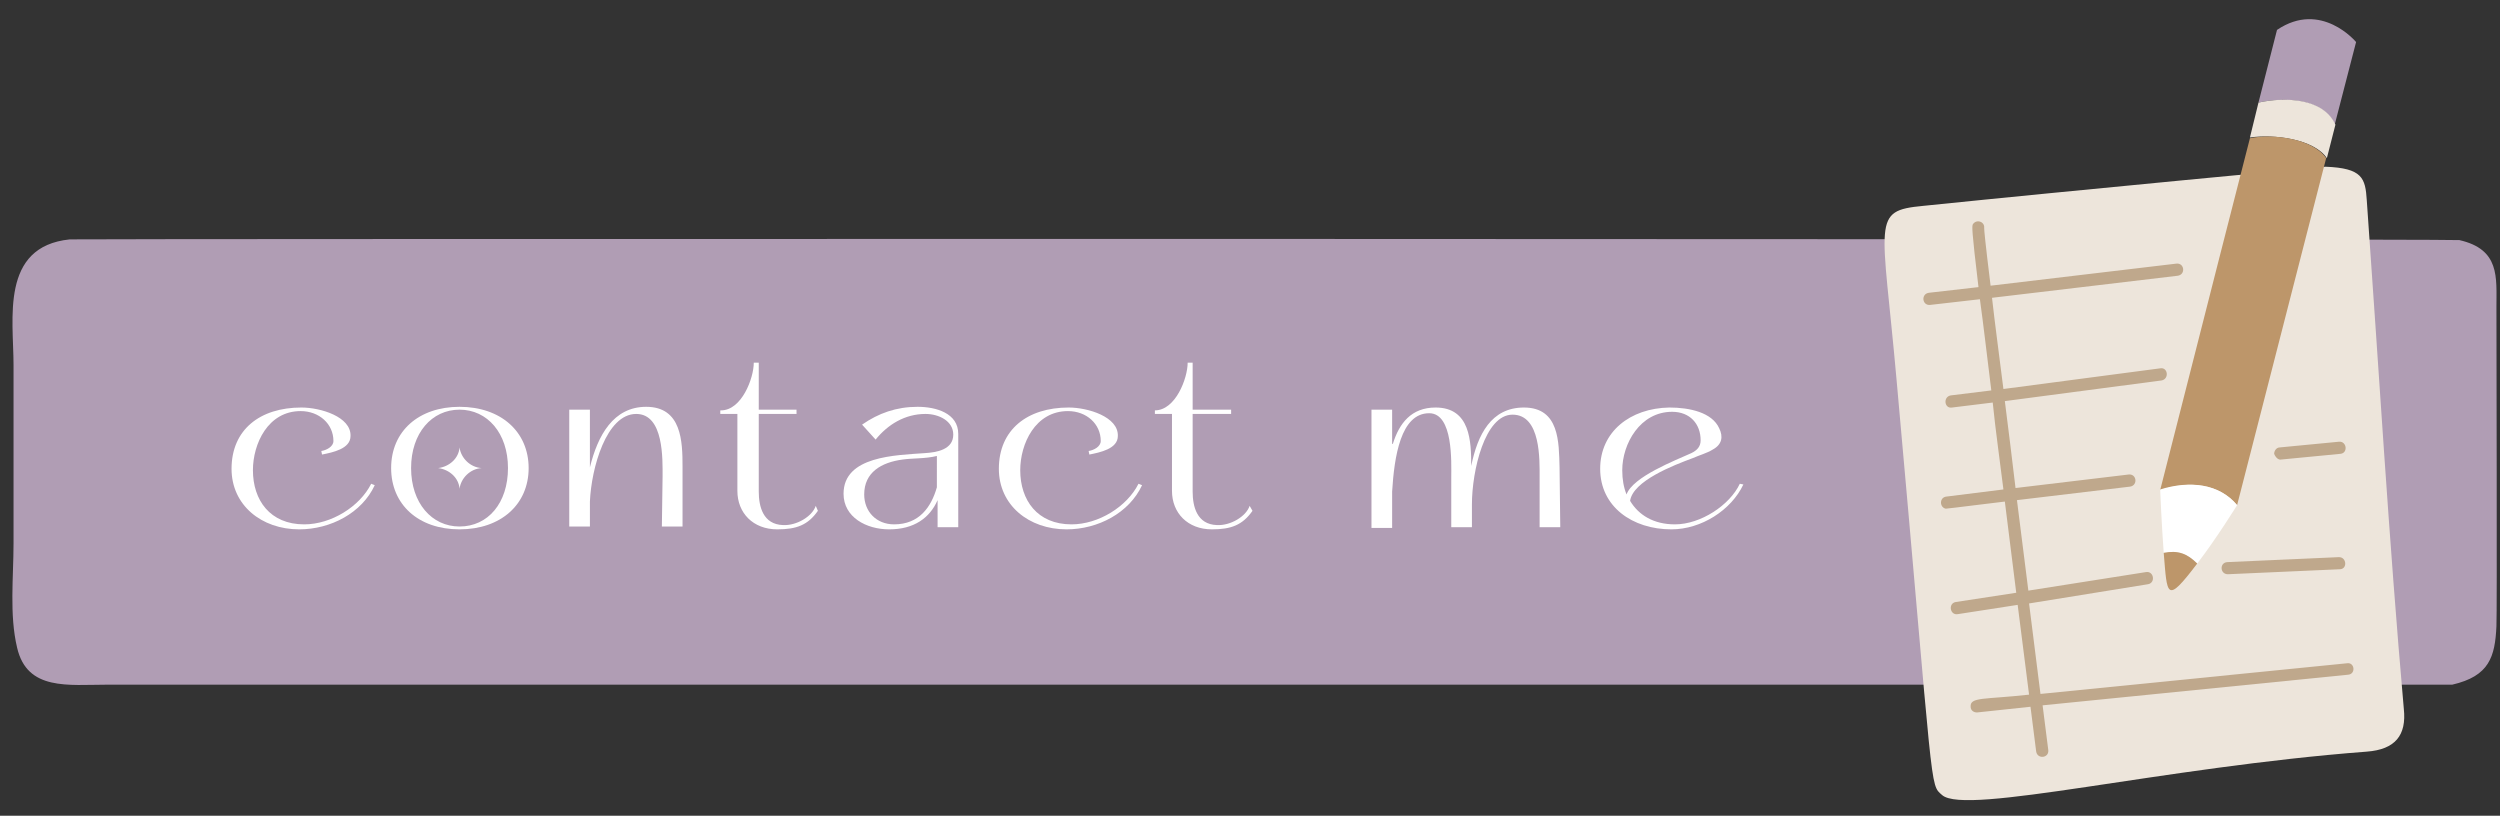
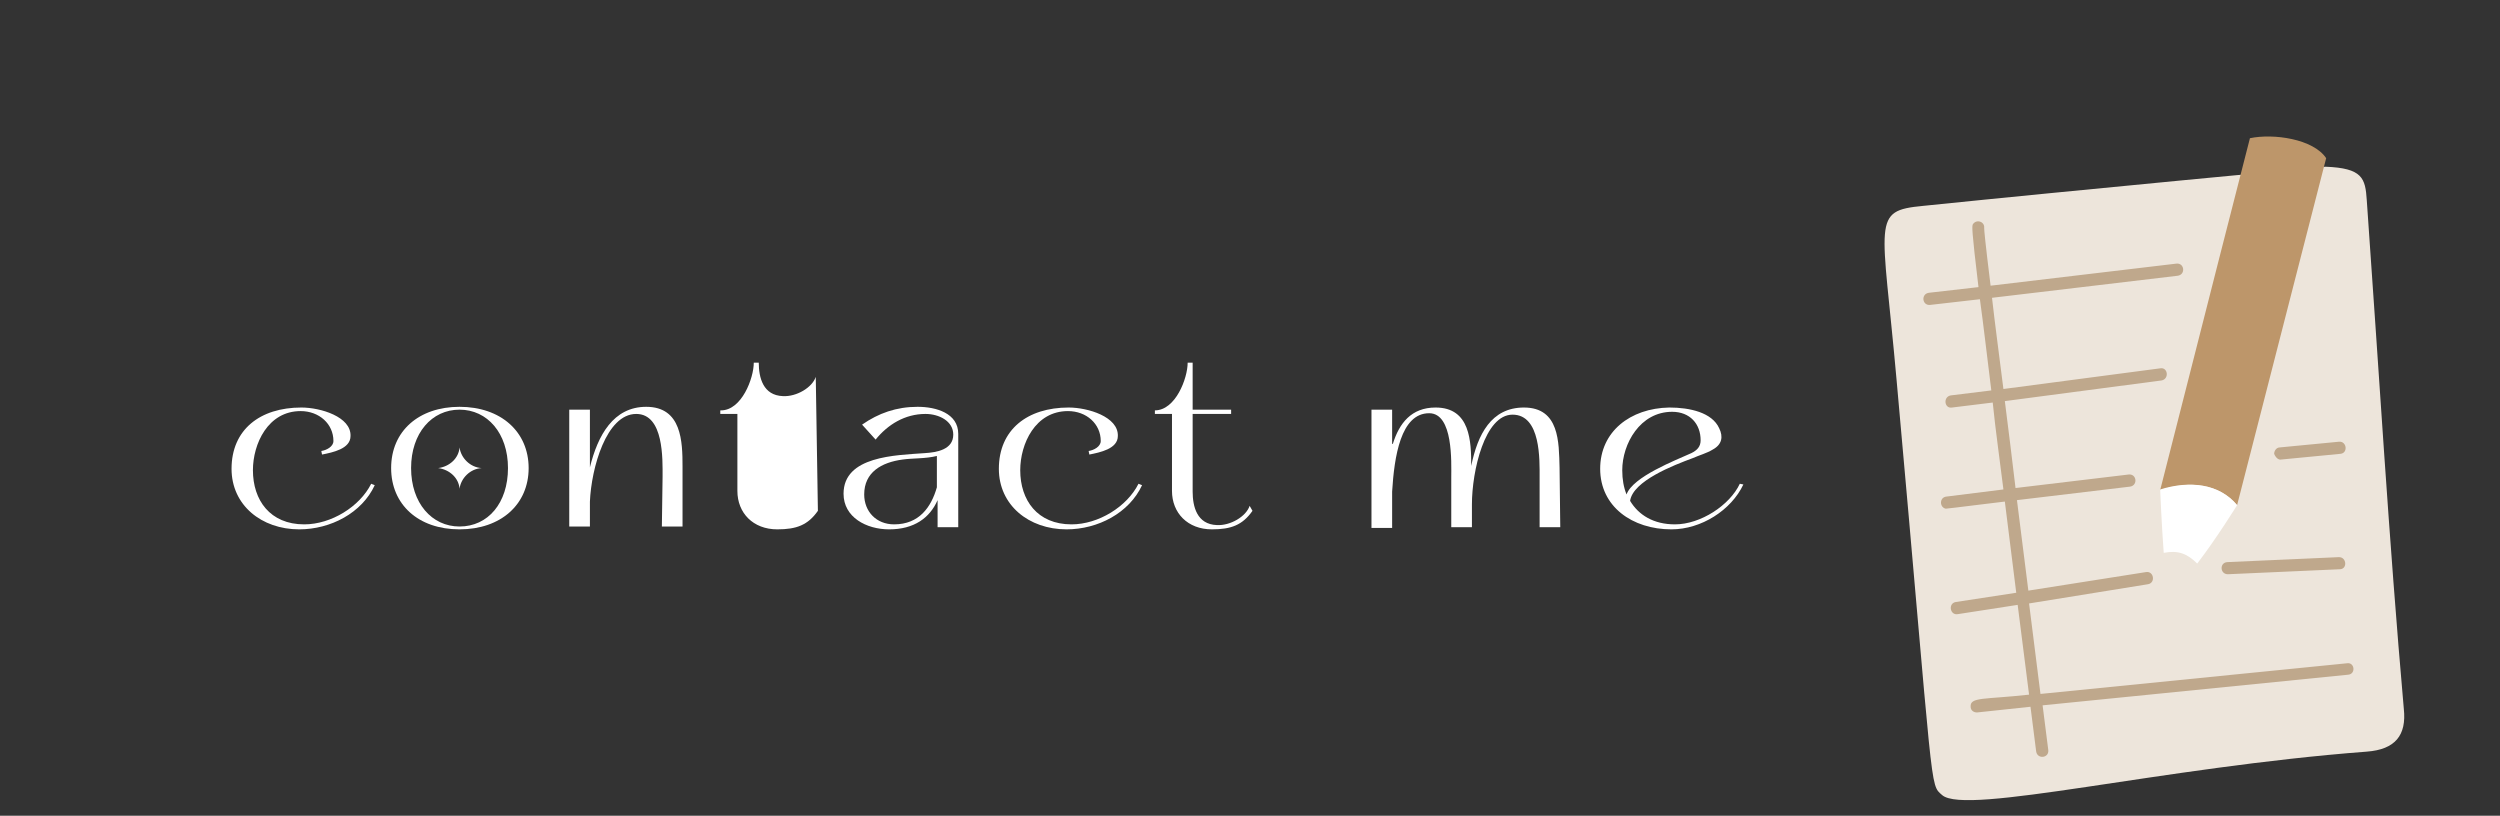
<svg xmlns="http://www.w3.org/2000/svg" fill="#b09db4" height="114.5" preserveAspectRatio="xMidYMid meet" version="1" viewBox="-1.8 -2.7 350.9 114.5" width="350.9" zoomAndPan="magnify">
  <rect x="-1.8" y="-2.7" width="350.9" height="114.5" fill="#333333" stroke="none" />
  <g>
    <g id="change1_1">
-       <path d="M348.6,40.4c0-4.2,0.5-8.1-5.2-9.4C342.8,30.8,8.5,30.8,8,30.9c-9.8,1-7.9,11.2-7.9,17.6c0,8.5,0,16.6,0,25.1 c0,4.7-0.6,10,0.5,14.6c1.4,6.1,7.2,5.2,12.7,5.2c10.2,0,20.3,0,30.5,0c0.2,0,298.5,0,298.6,0c5.2-1.2,6-3.9,6.2-8.2 C348.7,83.8,348.6,44.5,348.6,40.4z" />
-     </g>
+       </g>
    <g fill="#ffffff" id="change2_2">
      <path d="M50.8,65.4c-1.8,3.9-6.2,6.2-10.6,6.2c-5.3,0-9.5-3.4-9.5-8.5c0-5.5,4-8.6,9.8-8.6c2.7,0,7,1.3,6.9,4 c0,1.8-2.5,2.3-4,2.6l-0.1-0.5c0.7-0.1,1.7-0.6,1.7-1.4c0-2.4-2-4.2-4.6-4.2c-4.6,0-6.7,4.6-6.7,8.3c0,4.2,2.4,7.6,7.2,7.6 c3.8,0,7.8-2.5,9.4-5.7L50.8,65.4z" />
      <path d="M72.4,63c0,5.1-3.9,8.6-9.7,8.6c-5.8,0-9.6-3.5-9.6-8.6c0-5.2,3.9-8.6,9.6-8.6 C68.5,54.4,72.4,57.9,72.4,63z M69.5,63c0-4.9-2.9-8.2-6.8-8.2c-3.9,0-6.8,3.3-6.8,8.2c0,4.9,2.9,8.2,6.8,8.2 C66.7,71.2,69.5,67.9,69.5,63z M65.8,63c-1.6,0.1-2.9,1.4-3.1,2.9c-0.1-1.5-1.4-2.7-3-2.9c1.6-0.2,2.9-1.4,3-2.9 C62.9,61.6,64.2,62.9,65.8,63z" />
      <path d="M81,62.9c1.1-4.5,3.3-8.5,7.9-8.5c5,0,5.1,4.9,5.1,8.4v8.4h-2.9l0.1-7c0-2.4,0.2-8.8-3.7-8.8 c-4.2,0-6.3,7.6-6.5,12.3l0,3.5h-2.9V54.8H81V62.9z" />
-       <path d="M99.4,54.9c2.9,0,4.6-4.5,4.6-6.7l0.7,0v18.1c0,2.1,0.6,4.6,3.4,4.7c1.9,0.1,4.1-1.2,4.6-2.7L113,69 c-1.4,2-3,2.6-5.7,2.6c-3.4,0-5.6-2.3-5.6-5.4V55.4h-2.4V54.9z M102.3,54.8h7.7v0.6h-7.7V54.8z" />
+       <path d="M99.4,54.9c2.9,0,4.6-4.5,4.6-6.7l0.7,0c0,2.1,0.6,4.6,3.4,4.7c1.9,0.1,4.1-1.2,4.6-2.7L113,69 c-1.4,2-3,2.6-5.7,2.6c-3.4,0-5.6-2.3-5.6-5.4V55.4h-2.4V54.9z M102.3,54.8h7.7v0.6h-7.7V54.8z" />
      <path d="M127,54.4c2.6,0,5.7,0.9,5.7,3.8c0,0.1,0,0.1,0,0.2v12.9h-2.9v-3.8c-1.1,2.5-3.3,4.1-6.8,4.1 c-3.2,0-6.4-1.7-6.4-5c0-5.3,7.3-5.4,11.4-5.7c1.7-0.1,4-0.5,4-2.6c0-1.9-2-2.9-3.9-2.9c-2.9,0-5.3,1.5-7,3.6l-1.9-2.1 C121.5,55.3,124,54.4,127,54.4z M129.7,61.3c-1.6,0.4-3.4,0.3-4.8,0.5c-3,0.4-5.4,1.8-5.4,4.9c0,2.4,1.7,4.2,4.2,4.2 c3.5,0,5.2-2.4,6-5.2L129.7,61.3z" />
      <path d="M158.5,65.4c-1.8,3.9-6.2,6.2-10.6,6.2c-5.3,0-9.5-3.4-9.5-8.5c0-5.5,4-8.6,9.8-8.6c2.7,0,7,1.3,6.9,4 c0,1.8-2.5,2.3-4,2.6l-0.1-0.5c0.7-0.1,1.7-0.6,1.7-1.4c0-2.4-2-4.2-4.6-4.2c-4.6,0-6.7,4.6-6.7,8.3c0,4.2,2.4,7.6,7.2,7.6 c3.8,0,7.8-2.5,9.4-5.7L158.5,65.4z" />
      <path d="M160.3,54.9c2.9,0,4.6-4.5,4.6-6.7l0.7,0v18.1c0,2.1,0.6,4.6,3.4,4.7c1.9,0.1,4.1-1.2,4.6-2.7L174,69 c-1.4,2-3,2.6-5.7,2.6c-3.4,0-5.6-2.3-5.6-5.4V55.4h-2.4V54.9z M163.3,54.8h7.7v0.6h-7.7V54.8z" />
      <path d="M193.7,59.6c0.9-2.9,2.6-5.1,6-5.1c4.9,0,5,4.8,5,8.2c0.9-4.4,2.8-8.2,7.4-8.2c5,0,4.9,4.9,5,8.4l0.1,8.4 h-2.9l0-7c0-2.4,0.2-8.8-3.8-8.8c-3.9,0-5.7,7.9-5.7,12.6v3.2h-2.9v-7c0-2.1,0.3-9-3.1-9c-4,0-4.9,6.1-5.2,11l0,5.1h-2.9V54.8h2.9 V59.6z" />
      <path d="M242.9,65.3c-1.7,3.6-5.9,6.3-10.1,6.3c-5.5,0-10-3.2-10-8.5c0-5.2,4.2-8.5,9.7-8.6c2.9,0,6,0.7,7,2.9 c0.6,1.2,0.4,2.3-0.9,3c-0.8,0.5-1.9,0.8-2.8,1.2c-2.7,1-8.4,3.2-8.8,6c1.2,2,3.3,3.3,6.3,3.3c3.6,0,7.7-2.7,9.1-5.7L242.9,65.3z M235.6,60.9c0.8-0.4,1.3-0.9,1.3-1.8c0-2.3-1.5-4-4-4c-4.5,0-7,4.5-7,8.2c0,1.3,0.2,2.4,0.6,3.4 C227.4,64.2,233.4,61.9,235.6,60.9z" />
    </g>
    <g>
      <g>
        <g id="change3_2">
          <path d="M335.6,96.8c-2.1-23.8-3.5-47.6-5.2-71.4c-0.2-3.1-0.6-4.5-5.8-4.7c0,0-35.1,3.3-56.5,5.5 c-7.3,0.7-5.7,1.9-3.7,24.4c5.3,58.8,4.6,56.7,6.4,58.3c3.3,2.9,30.7-3.9,59.6-6.1C334.4,102.5,336,100.5,335.6,96.8z" fill="#ede5db" />
        </g>
        <g id="change4_1">
          <path d="M327.8,92l-42.9,4.3c0.5,3.9,0.8,6.3,0.8,6.3c0.1,1.1-1.5,1.3-1.7,0.2c0,0-0.3-2.4-0.8-6.3l-7.5,0.8 c-0.5,0-0.9-0.3-0.9-0.8c-0.1-1.4,1.9-1,8.2-1.7l-1.6-12.6l-8.4,1.3c-1.1,0.2-1.4-1.5-0.3-1.7l8.5-1.3l-1.6-12.8 c-0.2,0-8,1-8.3,1c-0.9-0.2-0.9-1.6,0.1-1.7l8-1c-0.5-4.1-1.1-8.2-1.5-12.2l-5.7,0.7c-1.1,0.2-1.3-1.5-0.2-1.7l5.7-0.7 c-0.6-4.8-1.1-9.2-1.6-12.8l-7,0.8c-1.1,0.1-1.3-1.5-0.2-1.7l7-0.8c-1-8.3-0.9-8.5-0.8-8.8c0.5-0.8,1.7-0.4,1.6,0.5 c0,0.3,0.1,1.6,0.9,8.1l26.1-3.1c1.1-0.1,1.3,1.5,0.2,1.7l-26.1,3.1c0.4,3.6,1,8,1.6,12.8l22-2.9c1.1-0.2,1.3,1.5,0.2,1.7 l-22,2.9c0.5,3.9,1,8,1.5,12.2l15.9-1.9c1.1-0.1,1.3,1.5,0.2,1.7l-15.9,1.9l1.6,12.7l16.5-2.6c1.1-0.2,1.4,1.5,0.3,1.7L283,82 l1.6,12.7l43-4.3C328.7,90.2,328.9,91.9,327.8,92z M310.9,77.9l15.7-0.7c1.1,0,1-1.7-0.1-1.7l-15.7,0.7 C309.7,76.3,309.8,77.9,310.9,77.9z M318.4,61.8l8.3-0.8c1.1-0.1,0.9-1.8-0.2-1.7l-8.3,0.8c-0.5,0-0.8,0.5-0.8,0.9 C317.6,61.5,318,61.9,318.4,61.8z" fill="#bfa88c" />
        </g>
      </g>
      <g>
        <g id="change1_2">
-           <path d="M328.9,3.2l-3,11.6c-1.6-3.7-7.2-3.9-10.7-3.1l2.6-10.2C324-2.7,328.9,3.2,328.9,3.2z" />
-         </g>
+           </g>
        <g id="change3_1">
-           <path d="M326,14.8l-1.2,4.7c-1.8-2.7-7.5-3.4-10.8-2.9l1.2-4.9C318.8,10.9,324.3,11,326,14.8z" fill="#ede5db" />
-         </g>
+           </g>
        <g id="change5_1">
          <path d="M324.7,19.5c-0.5,2-12,46.7-12.5,48.7c-2.5-3-6.6-3.5-10.8-2.1c8.7-34.1,9.4-37,12.6-49.4 C317.3,16,322.9,16.8,324.7,19.5z" fill="#bd966a" />
        </g>
        <g id="change2_1">
          <path d="M312.2,68.2c0,0-2.9,4.7-5.6,8.2c-1.4-1.4-2.7-1.9-4.7-1.5c-0.3-4-0.5-8.9-0.5-8.9 C305.6,64.7,309.7,65.2,312.2,68.2z" fill="#ffffff" />
        </g>
        <g id="change5_2">
-           <path d="M301.9,74.9c2-0.4,3.3,0.1,4.7,1.5C302.2,82.2,302.4,80.9,301.9,74.9z" fill="#bd966a" />
-         </g>
+           </g>
      </g>
    </g>
  </g>
</svg>